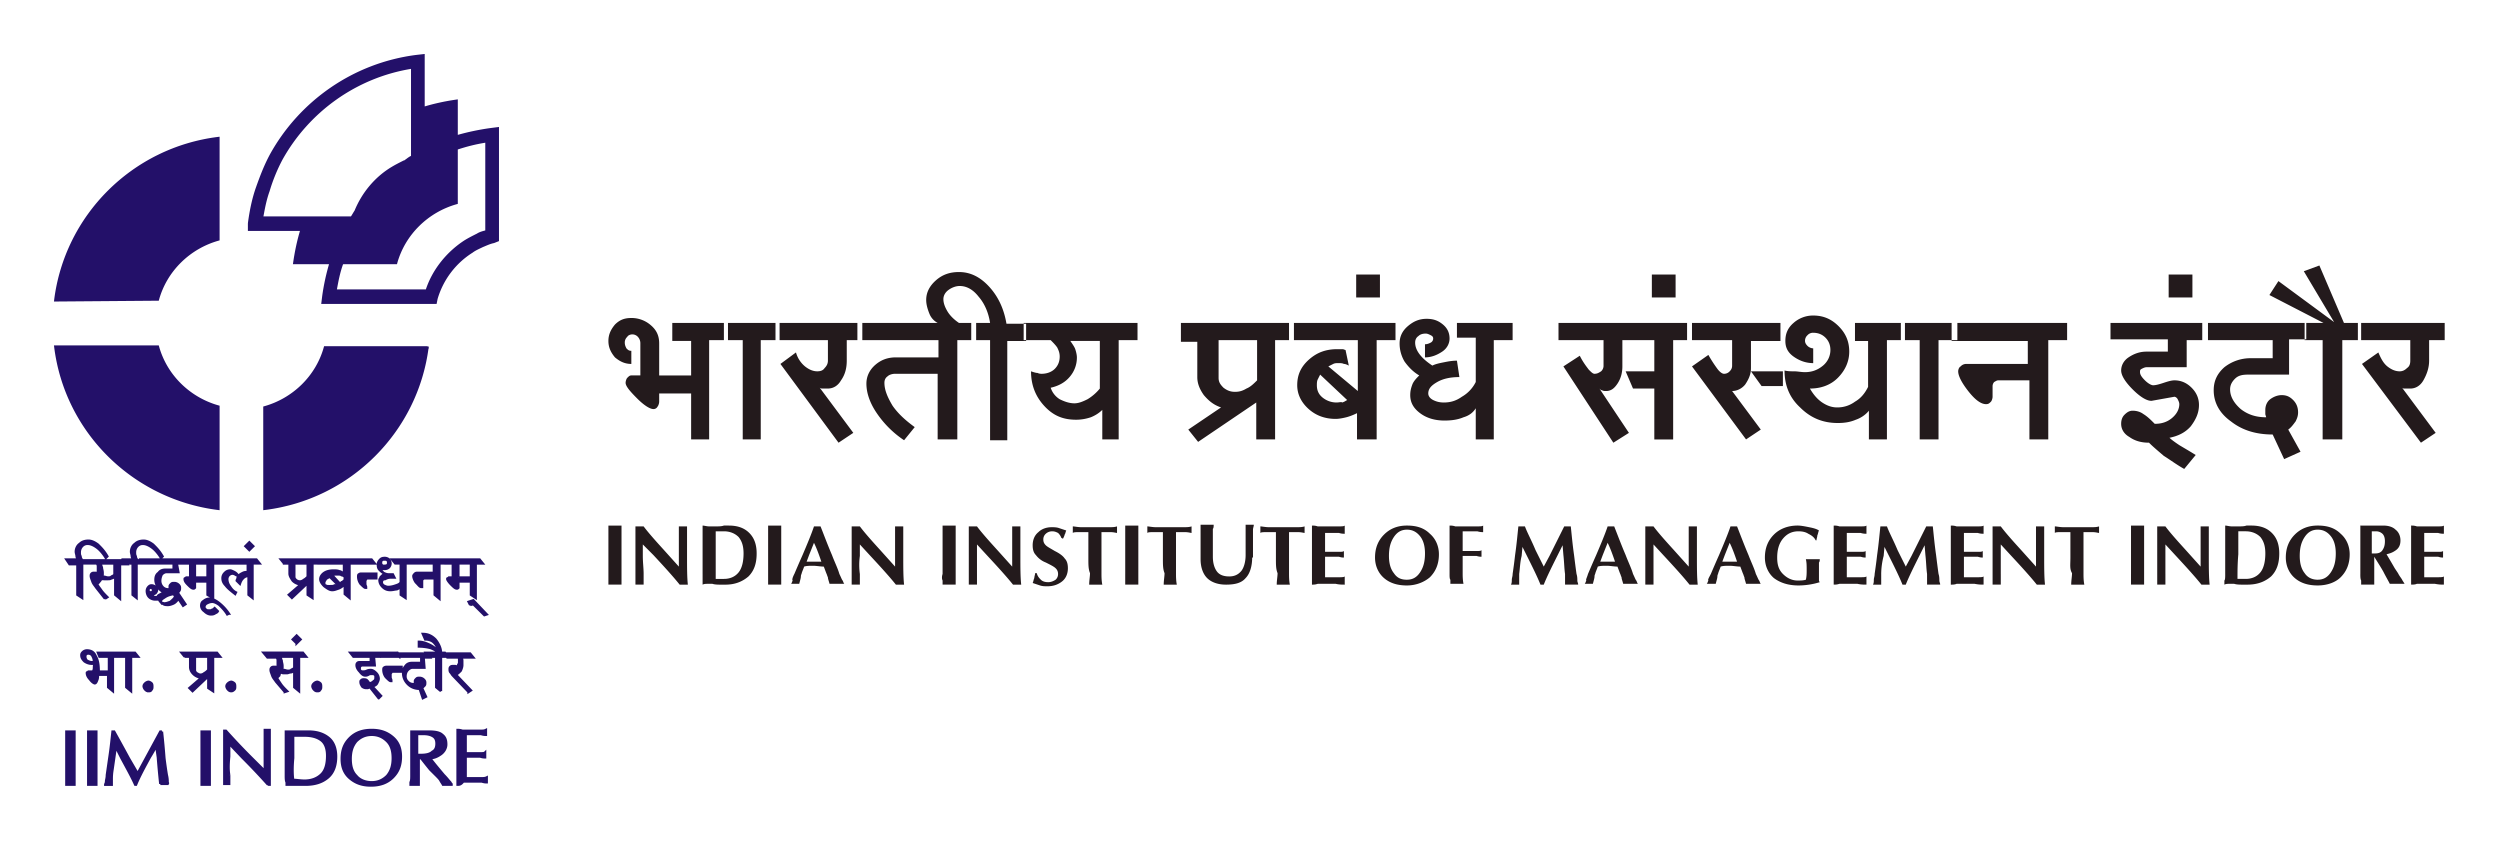
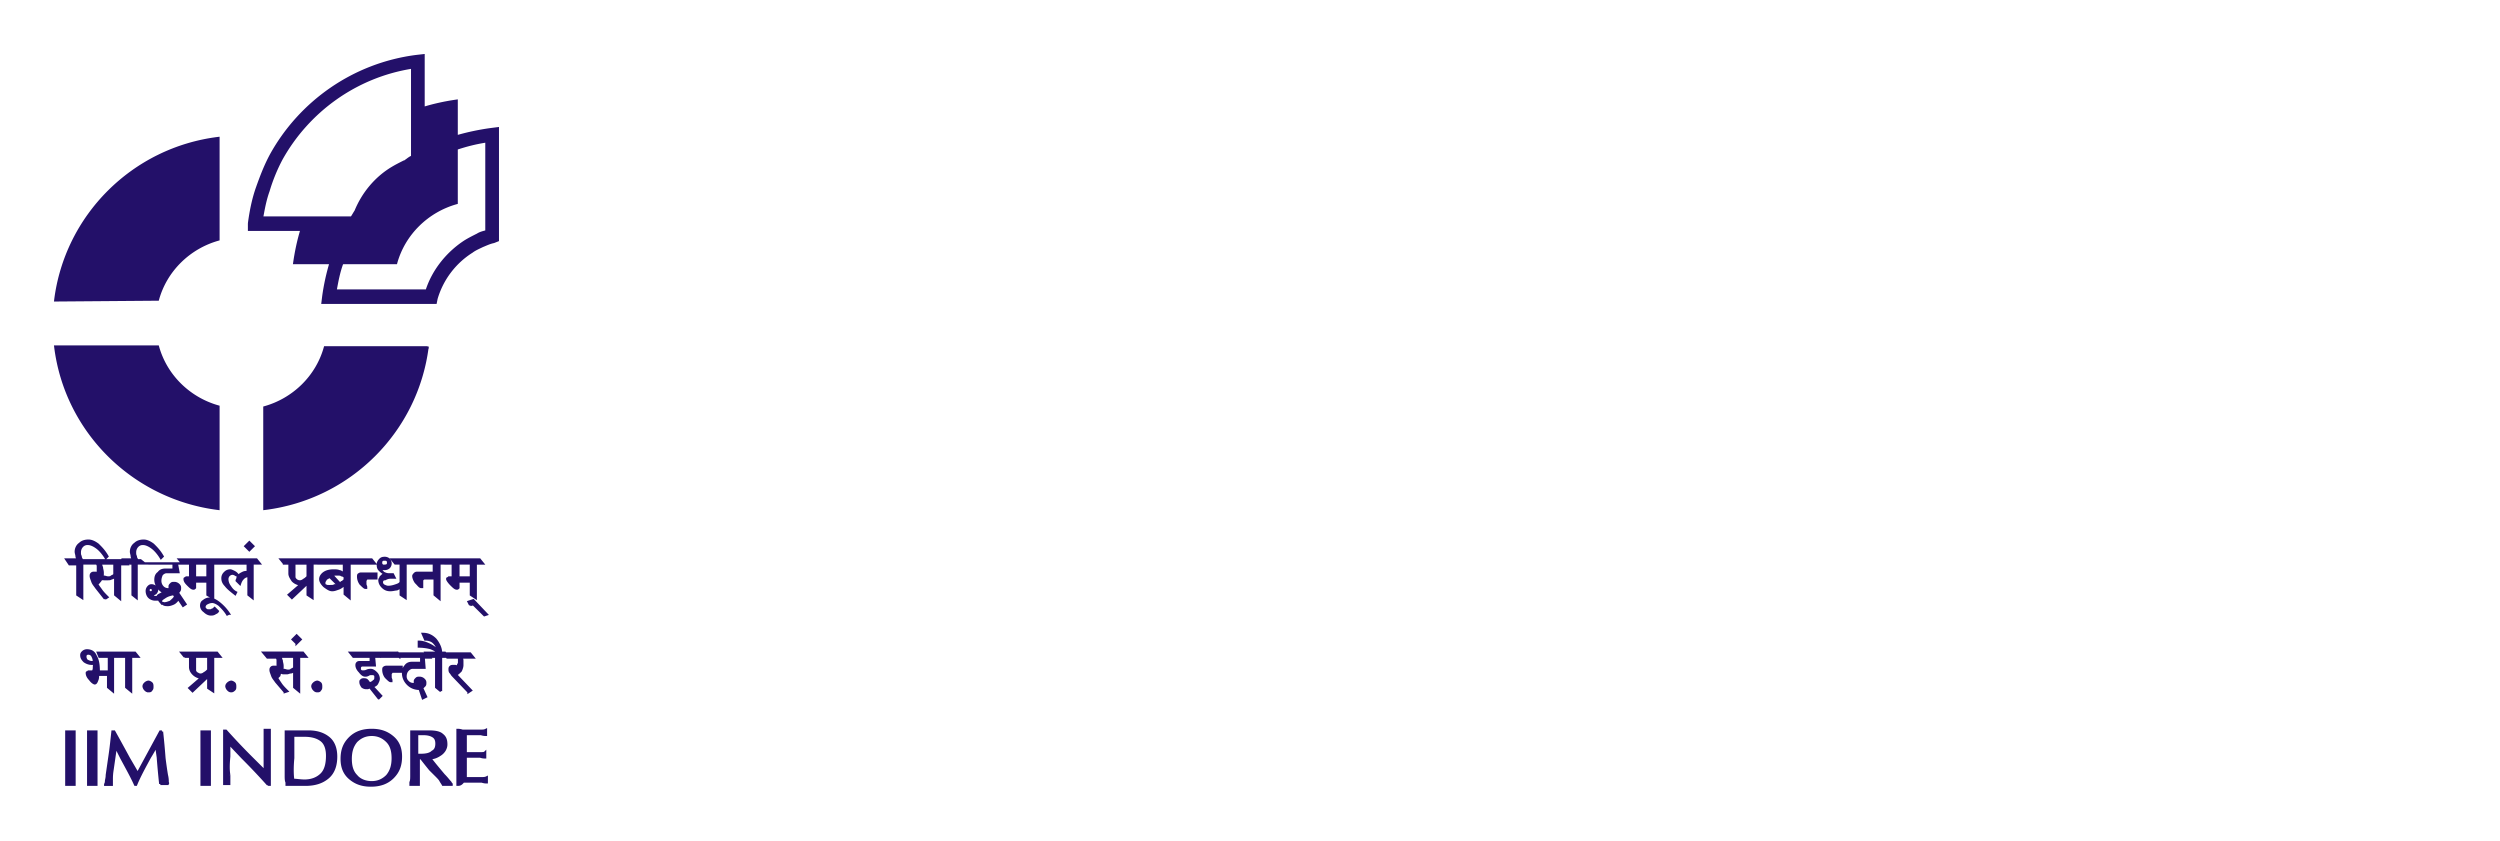
<svg xmlns="http://www.w3.org/2000/svg" width="226" height="76" fill="none">
-   <path fill-rule="evenodd" clip-rule="evenodd" d="M55 51.888v-4.376h1.185V52.85H55v-.963Zm3.184 0v.963h-.74V47.587h.74c.444.593 1.11 1.335 1.85 2.15l1.334 1.484v-3.634h.74v2.67c0 1.038 0 1.928.074 2.596h-.74c-.593-.742-1.407-1.632-2.37-2.67l-.962-.965v1.039c0 .593.074 1.112.074 1.632Zm5.33 0v-4.376c.149 0 .37.074.593.074h.592c.297 0 .519 0 .74-.075h.445c.814 0 1.407.223 1.851.668.444.445.666 1.038.666 1.854 0 .89-.222 1.558-.74 2.077-.518.445-1.185.742-2.073.742h-.444c-.223 0-.519 0-.74-.074h-.445c-.148 0-.296 0-.444.074v-.964Zm1.185.445h.74c.593 0 1.037-.223 1.334-.594.296-.37.444-.964.444-1.706 0-.667-.148-1.112-.445-1.483-.296-.297-.74-.52-1.332-.52h-.74v4.303Zm4.739-.445v-4.376h1.185V52.85h-1.185v-.963Zm2.37 0c.221-.52.444-1.039.74-1.706.444-1.039.814-1.929 1.036-2.596h.593c.296.741.592 1.557 1.036 2.596.222.593.519 1.186.667 1.706.148.296.222.519.296.593.074.148.074.222.148.297H74.99c-.074-.297-.148-.445-.148-.594-.074-.148-.074-.222-.148-.37l-.222-.594c-.296 0-.667-.074-.963-.074-.296 0-.592 0-.814.074-.074.223-.148.37-.222.593 0 .075-.074.149-.074.297s-.074.37-.148.668h-.74c.073-.075.073-.149.147-.297-.074-.074 0-.297.148-.593Zm1.776-2.819-.444 1.113-.222.593H74.25c-.223-.668-.445-1.26-.667-1.706Zm4.147 2.819v.963h-.74V47.587h.74c.444.593 1.11 1.335 1.85 2.15l1.333 1.484v-3.634h.74v2.67c0 1.038 0 1.928.075 2.596h-.74c-.593-.742-1.407-1.632-2.37-2.67l-.888-.965v1.039a6.017 6.017 0 0 0 0 1.632Zm7.478 0v-4.376h1.184V52.85H85.21v-.37c-.074-.148-.074-.371 0-.593Zm3.11 0v.963h-.74V47.587h.74c.444.593 1.11 1.335 1.85 2.15l1.333 1.484v-3.634h.74v2.67c0 1.038 0 1.928.075 2.596h-.74c-.593-.742-1.407-1.632-2.37-2.67l-.888-.965v2.671Zm7.626-3.264a1.14 1.14 0 0 0-.296-.445c-.149-.074-.297-.148-.519-.148a.84.84 0 0 0-.592.222.674.674 0 0 0-.222.52c0 .222.074.37.222.519.148.148.444.296.814.519.445.222.74.445.889.667.222.223.296.52.296.89 0 .445-.148.89-.518 1.187-.37.297-.815.445-1.333.445-.222 0-.444 0-.666-.074l-.667-.223c.074-.148.074-.296.148-.445 0-.148.074-.296.074-.445h.148c.075.297.223.445.37.594.149.148.37.222.667.222.222 0 .444-.074.666-.222a.674.674 0 0 0 .222-.52.674.674 0 0 0-.222-.519c-.148-.148-.444-.296-.888-.519a2.021 2.021 0 0 1-.889-.667c-.222-.223-.296-.52-.296-.89 0-.446.148-.89.519-1.187.296-.297.74-.445 1.184-.445.222 0 .444 0 .667.074l.666.222c-.074.149-.074.297-.148.371 0 .075-.074.223-.148.371l-.148-.074Zm2.443 1.854v-2.373h-.814c-.297 0-.519 0-.593.074v-.593c.148 0 .445.074.815.074H100.165c.37 0 .592 0 .814-.074v.593c-.074 0-.296-.074-.592-.074h-.814v3.708c0 .297 0 .668.074 1.039h-1.185c0-.371.074-.742.074-1.039-.148-.37-.148-.741-.148-1.335Zm3.332 1.41v-4.376h1.185V52.85h-1.185v-.963Zm3.406-1.41v-2.373h-.815c-.296 0-.518 0-.592.074v-.593c.148 0 .444.074.814.074H106.903c.37 0 .592 0 .814-.074v.593c-.074 0-.296-.074-.592-.074h-.815v3.708c0 .297 0 .668.074 1.039H105.2c0-.371.074-.742.074-1.039-.148-.37-.148-.741-.148-1.335Zm8.07-.074c0 .816-.222 1.483-.592 1.854-.37.445-.963.594-1.777.594-.74 0-1.333-.223-1.703-.594-.37-.37-.592-.964-.592-1.706V47.437h1.184c0 .149 0 .297-.074.371V50.33c0 .593.148 1.038.37 1.335.223.297.593.445 1.111.445.444 0 .815-.148 1.111-.52.222-.296.37-.815.37-1.408v-2.744h.74c0 .148-.074.296-.074.444V50.404h-.074Zm2.147.074v-2.373h-.814c-.296 0-.518 0-.592.074v-.593c.148 0 .444.074.814.074H117.12c.371 0 .593 0 .815-.074v.593c-.074 0-.296-.074-.592-.074h-.815v3.708c0 .297 0 .668.074 1.039h-1.185c0-.371.075-.742.075-1.039-.149-.37-.149-.741-.149-1.335Zm3.258 2.374v-5.34c.148 0 .296 0 .519.074h1.851c.296 0 .518 0 .592-.075v.742c-.074 0-.296 0-.518-.074h-1.259v1.706h1.259c.222 0 .37 0 .444-.074v.593c-.074 0-.222 0-.444-.074h-1.259v1.854h1.185c.296 0 .518 0 .592-.074v.742c-.222 0-.518 0-.815-.074H119.12c-.223.074-.371.074-.519.074Zm8.589.074c-.888 0-1.555-.223-2.073-.668-.518-.445-.815-1.112-.815-1.854 0-.89.297-1.558.815-2.077.518-.519 1.185-.816 2.073-.816.888 0 1.555.223 2.073.742.518.445.815 1.113.815 1.854 0 .89-.297 1.558-.815 2.077-.518.445-1.259.742-2.073.742Zm0-.52c.518 0 .888-.222 1.185-.667.296-.445.444-.964.444-1.706 0-.667-.148-1.187-.444-1.557-.297-.371-.667-.594-1.185-.594s-.888.223-1.185.668c-.296.445-.444.964-.444 1.706 0 .667.148 1.187.444 1.557.297.445.667.594 1.185.594Zm3.85-.518v-4.376c.148 0 .296 0 .518.074h1.925c.297 0 .519 0 .593-.075v.594c-.074 0-.296 0-.518-.074h-1.333v1.78h1.258c.223 0 .371 0 .445-.074v.593c-.074 0-.222 0-.445-.074h-1.258v1.557c0 .223 0 .594.074.965h-1.185v-.371c-.074-.074-.074-.297-.074-.52Zm6.294 0v.964h-.741c.074-.149.074-.297.074-.445 0-.149.074-.297.074-.52.074-.519.148-1.038.222-1.705.149-1.039.223-1.929.297-2.596h.592c.222.593.592 1.26.962 2.15l.741 1.484.518-.964 1.333-2.67h.592c.074.667.148 1.557.296 2.596.074.593.148 1.186.223 1.706.074.222.074.445.074.593 0 .148.074.222.074.37h-1.185V51.889c-.074-.52-.074-1.039-.148-1.706l-.074-.89-.444.89c-.519 1.038-.963 1.928-1.259 2.67h-.296c-.296-.742-.741-1.632-1.259-2.67l-.37-.742-.074.816c-.148.593-.148 1.112-.222 1.632Zm6.219 0c.222-.52.444-1.039.74-1.706.445-1.039.815-1.929 1.037-2.596h.592c.297.741.593 1.557 1.037 2.596.222.593.518 1.186.666 1.706.148.296.222.519.296.593.075.148.075.222.149.297H146.737c-.074-.297-.148-.445-.148-.594-.074-.148-.074-.222-.148-.37l-.222-.594c-.297 0-.667-.074-.963-.074-.296 0-.592 0-.814.074-.074.223-.149.37-.223.593 0 .075-.074.149-.074.297s-.074.37-.148.668h-.74c.074-.075.074-.149.148-.297-.074-.074.074-.297.148-.593Zm1.777-2.819-.444 1.113-.222.593h1.332c-.222-.668-.444-1.26-.666-1.706Zm4.146 2.819v.963h-.74V47.587h.74c.445.593 1.111 1.335 1.851 2.15l1.333 1.484v-3.634h.741v2.67c0 1.038 0 1.928.074 2.596h-.741c-.592-.742-1.407-1.632-2.369-2.67l-.889-.965v2.671Zm5.183 0c.222-.52.444-1.039.741-1.706.444-1.039.814-1.929 1.036-2.596h.593c.296.741.592 1.557 1.036 2.596.222.593.518 1.186.666 1.706.149.296.223.519.297.593.074.148.074.222.148.297H157.843c-.074-.297-.148-.445-.148-.594-.074-.148-.074-.222-.148-.37l-.222-.594c-.296 0-.667-.074-.963-.074-.296 0-.592 0-.814.074-.074.223-.148.37-.222.593 0 .075-.074.149-.074.297s-.074.37-.149.668H154.289c.074-.075.074-.149.148-.297-.074-.074.074-.297.222-.593Zm1.703-2.819-.444 1.113-.222.593H157.029c-.223-.668-.445-1.26-.667-1.706Zm6.22 3.857c-.889 0-1.629-.223-2.222-.668-.518-.445-.814-1.112-.814-1.854 0-.89.296-1.558.814-2.077.519-.519 1.259-.816 2.148-.816.296 0 .666.075 1.036.149s.667.148.889.297c-.074.148-.074.296-.148.444 0 .149-.074.297-.074.445h-.075c-.148-.296-.37-.444-.666-.593-.222-.148-.518-.222-.888-.222-.593 0-1.037.222-1.407.667-.37.445-.518 1.039-.518 1.706 0 .668.148 1.113.518 1.483.37.371.814.594 1.333.594.222 0 .518 0 .74-.074.074-.297.074-.594.074-.89 0-.371 0-.668-.074-.965h1.259c0 .075 0 .223-.074.297v1.484c0 .148 0 .222.074.296a6.57 6.57 0 0 1-1.925.297Zm3.183-.074v-5.34c.148 0 .297 0 .519.074h1.851c.296 0 .518 0 .592-.075v.742c-.074 0-.296 0-.518-.074h-1.259v1.706h1.259c.222 0 .37 0 .444-.074v.593c-.074 0-.222 0-.444-.074h-1.259v1.854h1.185c.296 0 .518 0 .592-.074v.742c-.222 0-.518 0-.814-.074h-1.629c-.222.074-.371.074-.519.074Zm4.295-.964v.964h-.741c.074-.149.074-.297.074-.445 0-.149.074-.297.074-.52.074-.519.149-1.038.223-1.705.148-1.039.222-1.929.296-2.596h.592c.222.593.592 1.26.963 2.15l.74 1.484.518-.964 1.333-2.67h.592c.074.667.148 1.557.297 2.596.074.593.148 1.186.222 1.706.074.222.074.445.074.593 0 .148.074.222.074.37h-1.185V51.889c-.074-.52-.074-1.039-.148-1.706l-.074-.89-.444.89c-.519 1.038-.963 1.928-1.259 2.67h-.296c-.296-.742-.741-1.632-1.259-2.67l-.37-.742-.074.816a6.628 6.628 0 0 0-.222 1.632Zm6.293.964v-5.34c.148 0 .296 0 .519.074h1.851c.296 0 .518 0 .592-.075v.742c-.074 0-.296 0-.518-.074h-1.259v1.706h1.259c.222 0 .37 0 .444-.074v.593c-.074 0-.222 0-.444-.074h-1.259v1.854h1.185c.296 0 .518 0 .592-.074v.742c-.222 0-.444 0-.815-.074H176.872c-.149.074-.371.074-.519.074Zm4.517-.964v.963h-.741V47.587h.741c.444.593 1.11 1.335 1.851 2.15l1.333 1.484v-3.634h.74v2.67c0 1.038 0 1.928.074 2.596h-.74c-.593-.742-1.407-1.632-2.37-2.67l-.888-.965v2.671Zm6.293-1.41v-2.373h-.814c-.296 0-.518 0-.593.074v-.593c.149 0 .445.074.815.074H188.94c.37 0 .593 0 .815-.074v.593c-.074 0-.296-.074-.593-.074h-.814v3.708c0 .297 0 .668.074 1.039h-1.185c0-.371.074-.742.074-1.039-.222-.37-.148-.741-.148-1.335Zm5.479 1.41v-4.376h1.185V52.85h-1.185v-.963Zm3.11 0v.963h-.74V47.587h.74c.444.593 1.111 1.335 1.851 2.15l1.333 1.484v-3.634h.74v2.67c0 1.038 0 1.928.074 2.596h-.74c-.593-.742-1.407-1.632-2.369-2.67l-.889-.965v2.671Zm5.405 0v-4.376c.148 0 .37.074.592.074h.593c.296 0 .518 0 .74-.075h.444c.815 0 1.407.223 1.851.668.445.445.667 1.038.667 1.854 0 .89-.222 1.558-.741 2.077-.518.445-1.184.742-2.147.742h-.444c-.222 0-.518 0-.741-.074h-.444c-.148 0-.296 0-.444.074v-.371c.074-.074.074-.297.074-.593Zm1.111.445h.74c.592 0 1.037-.223 1.333-.594.296-.37.444-.964.444-1.706 0-.667-.148-1.112-.444-1.483-.296-.297-.741-.52-1.333-.52h-.666v2.077c-.074.89-.074 1.558-.074 2.226Zm7.256.593c-.889 0-1.555-.223-2.074-.668-.518-.445-.814-1.112-.814-1.854 0-.89.296-1.558.814-2.077.519-.519 1.185-.816 2.074-.816.888 0 1.554.223 2.073.742.518.445.814 1.113.814 1.854 0 .89-.296 1.558-.814 2.077-.444.445-1.185.742-2.073.742Zm0-.52c.518 0 .888-.222 1.184-.667.296-.445.445-.964.445-1.706 0-.667-.149-1.187-.445-1.557-.296-.371-.666-.594-1.184-.594-.519 0-.889.223-1.185.668-.296.445-.444.964-.444 1.706 0 .667.148 1.187.444 1.557.296.445.74.594 1.185.594Zm3.85-.518v-4.376H215.447c.518 0 .888.148 1.111.37.296.223.444.594.444.965 0 .445-.148.741-.519.964-.222.148-.444.222-.74.296.222.371.444.742.74 1.261l.297.445c.148.297.296.445.37.594.074.148.148.222.222.37H216.039c-.148-.296-.37-.667-.592-1.112-.296-.52-.592-.964-.815-1.335v2.521h-1.184v-.37c-.074-.148-.074-.371-.074-.593Zm1.11-1.855h.223c.296 0 .518-.074.666-.296.148-.223.222-.445.222-.816 0-.297-.074-.52-.222-.668a.84.84 0 0 0-.592-.222h-.371v2.002h.074Zm3.48 2.819v-5.34c.148 0 .296 0 .519.074h1.851c.296 0 .518 0 .592-.075v.742c-.074 0-.296 0-.518-.074h-1.259v1.706h1.259c.222 0 .37 0 .444-.074v.593c-.074 0-.222 0-.444-.074h-1.259v1.854h1.185c.296 0 .518 0 .592-.074v.742c-.222 0-.444 0-.814-.074h-1.629c-.148.074-.371.074-.519.074ZM62.478 39.724V35.57H59.59v.742c0 .148-.074.37-.148.445a.407.407 0 0 1-.37.223c-.296 0-.814-.297-1.48-.965-.667-.667-1.037-1.112-1.037-1.409 0-.148.074-.37.148-.445.148-.148.222-.222.37-.222h.815v-2.893a.843.843 0 0 0-.222-.593.671.671 0 0 0-.519-.223c-.148 0-.37.074-.444.223a.674.674 0 0 0-.222.519c0 .222.074.37.148.519.148.148.222.223.444.223V32.9c-.592 0-1.036-.222-1.48-.593-.37-.445-.593-.89-.593-1.484 0-.593.222-1.038.592-1.483.445-.445.889-.593 1.481-.593a2.65 2.65 0 0 1 1.777.667c.518.445.74.964.74 1.632v2.893h2.888v-3.116h-1.703v-1.631h5.035v1.557h-1.703v8.975h-1.629Zm4.59 0h1.704v-8.975h1.703v-1.557H65.44v1.557h1.703v8.975h-.074Zm8.737.297L70.55 32.9l1.406-1.04a2.5 2.5 0 0 0 .815 1.262c.37.296.74.445 1.11.445.297 0 .519-.074.667-.297.222-.222.296-.445.296-.667v-1.855h-4.739v-1.557h7.849v1.557h-1.407v1.855c0 .667-.148 1.26-.518 1.78-.297.519-.74.741-1.185.741h-.518c-.148 0-.222-.074-.222-.074l3.035 4.08-1.333.89Zm9.033-.297h1.704v-8.975h1.702v-1.557H77.508v1.557h7.33v1.558h-3.85c-.74 0-1.332.222-1.85.667-.519.445-.815 1.039-.815 1.706 0 .816.296 1.706.888 2.596a9.036 9.036 0 0 0 2.518 2.522l.962-1.187c-.814-.593-1.48-1.186-1.999-1.928-.444-.742-.74-1.41-.74-2.077 0-.222.074-.445.296-.593.148-.148.444-.223.666-.223h3.85v5.934h.075Zm4.665 0v-8.975H87.8v-1.557h1.703c-.148-.964-.518-1.78-1.037-2.374-.518-.667-1.11-.964-1.702-.964-.37 0-.74.149-1.037.371-.296.223-.444.52-.444.816 0 .37.148.742.37 1.113.222.37.592.741 1.037 1.038h-1.925a1.607 1.607 0 0 1-.74-.816c-.149-.37-.297-.816-.297-1.26 0-.668.296-1.262.888-1.781.593-.52 1.26-.742 2.074-.742 1.036 0 1.925.445 2.74 1.335.813.89 1.332 2.003 1.554 3.338h1.777v1.558h-1.703v8.974h-1.555v-.074Zm9.922 0h1.703v-8.975h1.703v-1.557H92.539v1.557h2.443c.222.223.444.445.593.668.148.297.222.52.222.816 0 .445-.148.816-.445 1.112-.296.297-.74.445-1.184.445-.074 0-.222 0-.37-.074-.149 0-.37-.074-.593-.148 0 1.187.37 2.225 1.185 3.115.814.89 1.703 1.26 2.887 1.26.445 0 .889-.073 1.333-.222.37-.148.74-.37 1.037-.667v2.67h-.222Zm-2.296-3.264c-.444 0-.888-.148-1.332-.37a1.917 1.917 0 0 1-.815-1.039c.666-.148 1.259-.445 1.703-.964a2.66 2.66 0 0 0 .666-1.78c0-.223-.074-.52-.148-.742-.074-.222-.296-.519-.444-.742h2.666v4.302a4.3 4.3 0 0 1-1.111.965c-.444.222-.814.37-1.185.37Zm9.626-5.71v-1.558h10.217v1.557h-1.703v8.975h-1.703v-3.338l-5.256 3.56-.889-1.112 2.962-2.003c-.667-.222-1.111-.593-1.555-1.112-.37-.52-.592-1.039-.592-1.632v-3.19h-1.481v-.148Zm4.886 4.672c.371 0 .667-.074 1.037-.297.37-.148.666-.445.963-.741v-3.635h-3.48v3.412c0 .371.148.593.444.89.296.223.592.371 1.036.371Zm11.107 4.302h1.702v-8.975h1.703v-1.557h-9.625v1.557h6.22v4.599l-2.666-2.225.444-.223c.148-.074.296-.074.445-.074.222 0 .37 0 .518.074.148 0 .296.074.444.149l-.296-1.41c-.074 0-.148-.074-.296-.074h-.444c-1.037 0-1.852.297-2.592.964-.74.668-1.036 1.41-1.036 2.3 0 .816.37 1.557 1.036 2.15.666.594 1.481.89 2.443.89.297 0 .667-.074.963-.148.296-.074.666-.222.963-.37v2.373h.074Zm-1.926-3.338c-.444 0-.888-.148-1.258-.445-.37-.297-.519-.667-.519-1.112 0-.149 0-.371.075-.52l.222-.444 2.443 2.299c-.148.074-.222.148-.444.222-.074-.074-.296 0-.519 0Zm1.777-9.493v-2.077h2.148v2.077h-2.148Zm10.81 12.83v-2.818c-.222.371-.592.668-1.11.816-.518.223-1.111.297-1.703.297-.889 0-1.629-.223-2.221-.668-.593-.445-.889-.964-.889-1.631 0-.371.074-.668.222-1.039.148-.296.37-.519.593-.741-.519-.297-.963-.742-1.333-1.261a3.182 3.182 0 0 1-.444-1.632c0-.593.222-1.113.74-1.558.518-.444 1.037-.667 1.703-.667.592 0 1.037.148 1.481.52.444.37.592.815.592 1.26 0 .445-.222.89-.666 1.187-.444.296-.963.519-1.555.519V31.12c.222 0 .37-.074.518-.148a.408.408 0 0 0 .222-.371c0-.148-.074-.223-.222-.297-.148-.074-.296-.148-.444-.148-.296 0-.518.074-.666.223-.223.148-.297.37-.297.593 0 .37.148.742.445 1.112.296.371.666.668 1.11.965.296-.149.667-.223 1.037-.297.37-.074.74-.148 1.185-.148l.222 1.483c-.815 0-1.481.148-1.999.445-.519.297-.815.593-.815 1.038 0 .223.148.445.444.594.296.148.593.222.963.222.592 0 1.11-.148 1.629-.519a3.14 3.14 0 0 0 1.258-1.335v-4.005h-1.702v-1.335h5.034v1.557h-1.703v8.975h-1.629Zm12.439.297-4.516-6.897 1.481-.964c.296.593.592.964.814 1.26.222.223.37.371.518.371.223 0 .371-.074.593-.222a.674.674 0 0 0 .222-.52V30.75h-4.072v-1.557h12.068v1.557h-1.703v8.975h-1.703v-4.599h-1.925l-.666-1.557h2.591v-2.819h-2.887v2.374c0 .593-.148 1.112-.444 1.557-.297.445-.593.668-1.037.668-.148 0-.222 0-.37-.074-.074 0-.148-.075-.222-.149l2.665 4.005-1.407.89Zm3.48-13.127v-2.077h2.147v2.077h-2.147Zm8.515 12.83 1.333-.89-2.592-3.485c.445 0 .889-.223 1.185-.593.296-.446.518-.89.518-1.484v-2.448h2.666v-1.631h-8.441v1.557h4.072v2.3c0 .222-.074.37-.222.519a.671.671 0 0 1-.518.222c-.148 0-.37-.148-.592-.445a12.483 12.483 0 0 1-.815-1.26l-1.481 1.038 4.887 6.6Zm1.407-4.82-.963-1.335h2.888v1.335h-1.925Zm9.699 4.82v-2.595c-.296.37-.74.667-1.185.816-.518.222-1.036.296-1.628.296-1.333 0-2.444-.445-3.406-1.409-.963-.89-1.407-2.002-1.407-3.337.296.074.592.074.888.074.297 0 .593.074.963.074.666 0 1.185-.223 1.629-.593.444-.371.666-.89.666-1.41 0-.445-.148-.816-.444-1.112-.296-.297-.666-.445-1.111-.445a.671.671 0 0 0-.518.222.674.674 0 0 0-.222.52c0 .148.074.296.222.444.148.149.37.223.518.223v1.335c-.666 0-1.258-.222-1.777-.593-.518-.371-.74-.816-.74-1.41 0-.667.222-1.186.74-1.631a2.653 2.653 0 0 1 1.777-.668c.889 0 1.629.297 2.296.964.666.668.962 1.41.962 2.3 0 .89-.37 1.706-1.036 2.373-.667.668-1.555.964-2.518.964.296.52.667.965 1.111 1.261.444.297.888.445 1.333.445a2.66 2.66 0 0 0 1.628-.519c.519-.297.889-.742 1.185-1.335v-4.153h-1.185v-1.632h4.517v1.557h-1.629v8.975h-1.629Zm4.591 0h1.703V30.75h1.703v-1.557h-5.109v1.557h1.703v8.975Zm9.921 0v-5.34h-2.813c-.148 0-.222.075-.371.149a.567.567 0 0 0-.148.37v.965c0 .148-.074.37-.148.445-.148.148-.222.223-.444.223-.444 0-.963-.371-1.555-1.113s-.962-1.41-.962-1.854c0-.149.074-.371.222-.445a.67.67 0 0 1 .518-.223h5.553v-2.076h-6.886v-1.632h10.44v1.557h-1.703v8.975h-1.703Zm13.994 2.67c-.666-.37-1.259-.815-1.851-1.186-.518-.445-.963-.816-1.333-1.187-.666 0-1.259-.148-1.777-.519-.518-.296-.74-.741-.74-1.186 0-.297.074-.594.296-.816.222-.223.444-.371.74-.371.297 0 .667.074.963.297.37.222.666.519 1.036.89.593 0 1.111-.149 1.555-.52.445-.37.667-.816.667-1.26 0-.149-.074-.297-.148-.445-.074-.149-.222-.223-.297-.223l-2.073.37c-.444 0-1.036-.37-1.703-1.038-.666-.667-1.036-1.26-1.036-1.705 0-.445.222-.89.666-1.187.444-.297.963-.52 1.629-.52h1.925v-1.112h-5.183v-1.483h8.811v1.557h-1.925v2.448h-3.628c-.148 0-.296.074-.444.148-.148.074-.148.149-.148.297 0 .222.148.445.444.742.296.296.592.445.74.445.223 0 .519-.075.963-.223.444-.148.74-.222.962-.222.593 0 1.111.222 1.555.667.445.445.667.964.667 1.558 0 .741-.296 1.335-.741 1.928-.518.593-1.184.89-1.925 1.038.148.149.444.371.889.668.37.222.888.52 1.481.89l-1.037 1.26Zm-1.407-15.5v-2.077h2.147v2.077h-2.147Zm3.258 3.856h6.145v1.632h-1.999c-.888 0-1.703.297-2.369.816-.666.593-.963 1.26-.963 2.077 0 1.112.519 2.076 1.555 2.818 1.037.816 2.296 1.187 3.776 1.187l1.037 2.225 1.481-.668-1.111-2.002c.296-.223.444-.445.667-.742.148-.297.222-.52.222-.816 0-.445-.148-.816-.445-1.112-.296-.297-.592-.445-1.036-.445-.37 0-.741.148-1.037.37-.296.223-.444.594-.444.965v.37c0 .075.074.223.074.297-.888 0-1.629-.222-2.295-.741-.593-.52-.963-1.113-.963-1.78 0-.371.148-.668.444-.965.297-.296.667-.37 1.185-.37h3.702v-3.19h1.555v-1.483h-9.403v1.557h.222Zm10.662 8.975v-8.975h-1.629v-1.557h5.109v1.557h-1.703v8.975h-1.777Zm.074-10.532-4.887-2.522.815-1.26 5.034 3.708-2.739-4.599 1.407-.519 2.221 5.192h-1.851Zm8.811 10.828 1.333-.89-3.036-4.079c.074.074.148.074.222.074h.518c.445 0 .889-.222 1.185-.741.296-.52.518-1.113.518-1.78v-1.855H221v-1.557h-7.848v1.557h4.738v1.855c0 .296-.074.519-.296.667-.222.223-.444.297-.666.297-.37 0-.741-.149-1.111-.445-.37-.297-.592-.742-.814-1.261l-1.481 1.038 5.331 7.12Z" fill="#231A1C" />
-   <path fill-rule="evenodd" clip-rule="evenodd" d="M38.65 31.33C37.7 38.96 31.642 45.048 23.905 46v-9.168c2.628-.734 4.745-2.787 5.475-5.428h9.27v-.073ZM22.518 20.184c.146-1.1.365-2.2.73-3.228.365-1.027.73-1.98 1.241-2.933 2.628-4.768 7.445-8.215 13.139-8.949L38.285 5V9.767c.949-.293 1.97-.513 2.992-.66v3.228a21.65 21.65 0 0 1 3.14-.66L45 11.6v10.122l-.365.146c-.365.074-.657.22-1.022.367-.292.147-.657.293-.949.514a7.519 7.519 0 0 0-3.211 4.254l-.073.366H29.16l.073-.587a19.98 19.98 0 0 1 .656-3.007h-3.284c.146-1.026.365-2.053.657-3.007h-4.745v-.586Zm1.752-2.934c-.292.806-.438 1.613-.584 2.42h8.102c.146-.22.22-.367.365-.587.657-1.613 1.825-3.007 3.285-3.887.365-.22.657-.367 1.095-.587.073 0 .146-.073.146-.073.219-.147.365-.293.584-.367V6.1c-5.11.807-9.416 3.96-11.825 8.288a15.72 15.72 0 0 0-1.168 2.86Zm17.007-3.814v4.914c-2.627.733-4.744 2.787-5.474 5.427h-4.818l-.073.074c-.292.806-.438 1.613-.584 2.42h8.249c.584-1.834 1.898-3.447 3.503-4.474.365-.22.657-.367 1.095-.587.22-.146.511-.22.803-.293v-8.141c-.949.146-1.825.366-2.7.66ZM19.744 46C12.08 45.047 5.95 39.032 5 31.33h9.27c.73 2.641 2.847 4.695 5.474 5.428V46ZM5 27.15c.949-7.628 7.007-13.715 14.744-14.669v9.168c-2.627.734-4.744 2.787-5.474 5.428L5 27.15ZM7.426 54.052l-.428-.283v-2.763h-.713L6 50.58h1.07a.536.536 0 0 1-.143-.284c0-.141-.071-.283-.071-.425 0-.283.142-.566.356-.708.214-.212.5-.283.784-.283.285 0 .57.141.856.354.285.283.57.566.855 1.062l-.142.142c-.214-.354-.5-.708-.785-.92-.285-.213-.57-.355-.855-.355a.65.65 0 0 0-.5.212.801.801 0 0 0-.213.567c0 .142 0 .213.071.354 0 .142.072.213.143.355h.285l.357.283h-.642v3.117Zm2.067.07.214-.14c-.214-.213-.427-.426-.57-.639-.143-.212-.285-.354-.357-.566.072-.071.143-.071.214-.213.072-.07.143-.141.143-.283.071.07.143.07.285.07h.357c.07 0 .213 0 .285-.07.071 0 .214-.07.356-.142v1.63l.428.354v-3.117h.642l-.286-.354H7.568l.357.283h.855c0 .07.072.142.072.212v.496c0 .071-.072.142-.072.213-.07 0-.07-.07-.142-.07h-.143c-.071 0-.142 0-.214.07-.07.07-.07.142-.07.212 0 .142.07.284.142.496.071.213.214.355.356.567l.784.992Zm.286-1.912c.07 0 .213 0 .285-.07.071-.072.214-.072.285-.213v-.992H9.066c.071.07.071.212.142.354 0 .142.072.283.072.496v.142c0 .07 0 .07-.072.141.072.071.143.071.214.071.071 0 .214.071.357.071Zm2.566 1.842-.356-.283v-2.834h-.642l-.356-.354h1.069a.536.536 0 0 1-.143-.284c0-.141-.07-.283-.07-.425 0-.283.142-.566.356-.708.213-.212.499-.283.784-.283.285 0 .57.141.855.354.286.283.57.566.856 1.062l-.143.142c-.213-.354-.499-.708-.784-.92-.285-.213-.57-.355-.855-.355a.65.65 0 0 0-.5.212.801.801 0 0 0-.213.567c0 .142 0 .213.07.354 0 .142.072.213.143.355h.286l.356.283h-.713v3.117Zm.57-3.117h2.781v.567h-.713c-.285 0-.499.07-.642.283-.213.142-.285.354-.285.638 0 .212.072.425.214.637.143.213.285.354.57.496l-.285.142c-.142.07-.285.141-.285.212l-.071.071h-.071c-.143 0-.214 0-.286-.07-.07-.072-.142-.072-.142-.142.142 0 .214-.071.356-.142a.535.535 0 0 0 .143-.284c0-.141-.071-.212-.143-.283a.546.546 0 0 0-.356-.142c-.143 0-.214.071-.285.142a.54.54 0 0 0-.143.354c0 .213.071.425.214.567a.813.813 0 0 0 .57.213h.143c.071 0 .071 0 .143-.071a.727.727 0 0 0 .356.425c.143.142.285.142.499.142.143 0 .357-.071.5-.142.142-.071.284-.213.427-.425l.428.637.213-.141-.713-1.063c.072-.07.143-.07.143-.142.071-.07.071-.141.071-.283s-.07-.212-.142-.283a.546.546 0 0 0-.357-.142c-.142 0-.213 0-.285.07-.071.072-.142.142-.142.213v.142c0 .07.07.07.07.142h-.213a.65.65 0 0 1-.5-.213.801.801 0 0 1-.213-.567c0-.212.071-.425.143-.566.142-.142.285-.213.427-.213h1.07l-.143-.779h.57l-.285-.354H12.56l.357.354Zm1.926 3.613c.213 0 .356-.071.57-.142.143-.142.356-.283.428-.496l-.143-.212c-.356.07-.57.141-.784.283-.214.142-.357.213-.357.354 0 .071 0 .142.072.213.07-.071.142 0 .213 0Zm-1.212-.992c.07 0 .142 0 .142-.07.071-.072.071-.072.071-.142 0-.071 0-.142-.07-.142-.072-.071-.143-.071-.143-.071-.072 0-.072 0-.143.07-.071.072-.071.072-.071.142 0 .071 0 .071.07.142.072.071.144.071.144.071Zm3.85-.354c-.143 0-.286-.142-.5-.354-.213-.213-.285-.355-.285-.496 0-.071 0-.071.072-.071l.07-.07h.357v-1.276h-.713l-.285-.354h3.422l.285.354h-.641v3.117l-.5-.283v-1.205h-1.14v.567c-.071.07-.071.07-.143.07Zm.142-.992h1.14v-1.275h-1.14v1.275Zm.57 2.55c0 .142.072.355.286.496.213.213.427.284.57.284.142 0 .214 0 .356-.071.072-.071.214-.071.286-.213l-.286-.283c-.07.07-.142.142-.213.142-.072.07-.143.07-.286.07-.142 0-.214 0-.285-.07-.071-.071-.142-.142-.142-.213a.39.39 0 0 1 .213-.354c.143-.071.286-.142.5-.142.142 0 .356.071.641.284.214.212.5.495.713.85l.143-.071a4.23 4.23 0 0 0-.927-.992c-.285-.212-.57-.354-.784-.354a.812.812 0 0 0-.57.212c-.143.071-.215.213-.215.425Zm1.569-3.825h2.638v.78c-.143 0-.285 0-.428.07-.143.07-.285.142-.428.283a.857.857 0 0 0-.356-.354c-.143-.07-.285-.142-.357-.142a.65.65 0 0 0-.499.213.64.64 0 0 0-.214.496c0 .212.072.425.285.638.214.283.5.495.856.779l.071-.142c-.285-.142-.427-.354-.57-.567a1.137 1.137 0 0 1-.214-.637.54.54 0 0 1 .143-.354.542.542 0 0 1 .285-.142c.071 0 .142 0 .285.07.071.072.214.072.285.213 0 0-.071.071-.071.142 0 .07-.071.142-.071.212l.285.284c.071-.213.142-.354.285-.496a.65.65 0 0 1 .499-.213v1.7l.357.284v-3.117h.641l-.285-.354h-3.636l.214.354Zm2.78-1.204-.356-.355.356-.354.357.355-.357.354Zm3.137 1.204-.285-.354H28.6l.286.354h-.642v3.117l-.428-.283v-1.063l-1.426 1.346-.285-.283 1.07-.921c-.286-.071-.5-.142-.713-.355-.143-.212-.286-.425-.286-.637v-.921h-.499Zm1.426 1.63c.143 0 .285-.072.357-.142.142-.071.213-.142.356-.284v-1.204h-1.212v1.204c0 .142.071.213.143.284.071.07.214.141.356.141Zm2.923.779c.214 0 .357-.071.57-.142.215-.071.357-.213.571-.354v.85l.428.354v-3.117h.641l-.285-.354h-3.493l.285.354h2.353v.92c-.143-.07-.285-.212-.428-.212-.143-.07-.357-.07-.5-.07-.356 0-.64.07-.855.212-.214.142-.356.354-.356.567 0 .212.142.425.356.637.286.213.5.355.713.355Zm-.214-.355H29.6c-.072 0-.143-.07-.214-.07 0 0-.072-.071-.072-.142v-.142c0-.07.072-.142.143-.283.071-.071.214-.142.356-.213l.713.709c-.071.07-.142.07-.285.07-.071.071-.214.071-.428.071Zm.927-.212-.713-.78c.072 0 .143-.07.285-.07h.286c.07 0 .213 0 .285.07.071 0 .214.071.285.142v.284c-.143.141-.214.212-.285.212-.072.071-.072.142-.143.142Zm2.282.354c-.072 0-.214-.142-.428-.354a1.137 1.137 0 0 1-.214-.638c0-.07 0-.212.071-.212.072-.071.143-.071.285-.071h1.284v.425h-.785c-.07 0-.07 0-.142.07 0 .072-.071.072-.071.142v.284c0 .142.07.212.07.283v.071h-.07Zm-.927-2.196-.285-.354h1.782l.285.354h-1.782Zm3.208 2.408c-.285 0-.499-.07-.713-.283-.214-.212-.285-.425-.285-.637 0-.071.071-.142.142-.284a1.55 1.55 0 0 1 .357-.283c-.214-.07-.356-.213-.5-.354-.142-.142-.142-.355-.142-.496 0-.142.072-.284.214-.425.143-.142.285-.142.428-.142.143 0 .285.07.357.142a.54.54 0 0 1 .142.354.54.54 0 0 1-.142.354.547.547 0 0 1-.357.142h-.214c-.071 0-.142-.071-.214-.071 0 .142.143.283.285.425.143.07.286.142.5.142h.356l.142.283h-.356c-.214 0-.356.07-.499.142-.214 0-.285.142-.285.283 0 .142.071.213.142.284.143.07.286.141.428.141.285 0 .5-.07.713-.142.214-.07.357-.141.428-.283v-1.7h-.5l-.284-.354h1.568l.357.354h-.713v3.117l-.428-.283v-.709c-.071.071-.214.142-.357.213-.142 0-.356.07-.57.07Zm-.57-2.196c.071 0 .214 0 .285-.07.071-.071.071-.142.071-.213 0-.07 0-.142-.071-.212-.071-.071-.143-.071-.285-.071-.072 0-.143 0-.214.07-.072.071-.072.142-.072.213 0 .071 0 .142.072.213 0 .07.071.07.214.07Zm3.35 1.913h.072v-.496c0-.07 0-.212.071-.212.071-.071.143-.071.214-.071h.856v1.488l.427.354v-3.188h.642l-.285-.354H36.87l.286.354h2.067v.85h-1.426c-.142 0-.213 0-.285.07-.071.072-.142.143-.142.213 0 .142.07.355.214.567.285.284.356.425.499.425Zm3.209.142c-.143 0-.285-.142-.5-.354-.213-.213-.356-.425-.356-.496 0-.071 0-.071.072-.071l.07-.07h.357v-1.276h-.713l-.285-.354h3.422l.286.354h-.642v3.117l-.428-.283v-1.205h-1.14v.567c-.072.07-.072.07-.143.07Zm.142-.992h1.141v-1.275h-1.14v1.275Zm1.07 2.48-.143-.284.428-.142L44 55.54l-.214.07-.998-.991-.285.07ZM8.567 61.773c-.072 0-.286-.142-.428-.355-.214-.212-.285-.425-.285-.566 0-.071 0-.071.07-.071l.072-.071h.357c.071 0 .142-.142.142-.354 0-.284.072-.425.072-.425-.072 0-.143.07-.143.07h-.143c-.213 0-.427-.07-.641-.212-.214-.212-.285-.354-.285-.567 0-.141.07-.212.142-.283a.547.547 0 0 1 .357-.142c.356 0 .641.142.784.496.214.354.285.78.285 1.417h.927v-1.346h-.856l-.142-.354h1.782l.285.354h-.713v3.117l-.427-.354v-1.134h-.927c0 .213 0 .355-.072.496-.07.213-.142.283-.213.283ZM8.28 59.86h.072s.071 0 .142-.071c0-.212-.071-.354-.142-.496a.392.392 0 0 0-.357-.212c-.071 0-.142 0-.214.07-.07.071-.07.142-.07.213a.54.54 0 0 0 .142.354c.142.071.285.142.427.142Zm3.565 2.62v-3.116h.642l-.285-.354h-1.711l.285.354h.641v2.763l.428.354Zm1.569 0c-.143 0-.214-.07-.285-.14a.536.536 0 0 1-.143-.284c0-.142.071-.213.143-.284a.542.542 0 0 1 .285-.141c.07 0 .214.07.285.142.071.07.071.212.071.283 0 .142 0 .212-.071.283-.071.142-.143.142-.285.142Zm3.28-3.116-.286-.354h3.208l.285.354h-.641v3.117l-.428-.283v-1.063l-1.426 1.346-.285-.283 1.07-.921c-.286-.071-.5-.142-.714-.355-.213-.212-.285-.425-.285-.637v-.921h-.499Zm1.425 1.63c.143 0 .285-.072.357-.142.142-.071.213-.142.356-.284v-1.204h-1.212v1.204c0 .142.071.213.143.284.142.07.213.141.356.141Zm2.78 1.487c-.142 0-.213-.07-.285-.142a.536.536 0 0 1-.142-.283c0-.142.071-.213.142-.284a.542.542 0 0 1 .286-.141c.07 0 .213.07.285.142.071.07.071.212.071.283 0 .142 0 .212-.071.283-.143.142-.214.142-.285.142Zm4.849.07-.785-.92c-.142-.213-.285-.354-.356-.567-.071-.212-.143-.354-.143-.496 0-.07 0-.141.072-.212.07-.071.142-.071.213-.071h.143c.071 0 .071 0 .143.07.07-.07.07-.141.07-.212v-.496c0-.07-.07-.141-.07-.212h-.856l-.356-.425h3.564l.285.354h-.641v3.117l-.428-.354V60.64c-.142.07-.214.142-.356.142-.072 0-.214.07-.286.07h-.356c-.071 0-.214-.07-.285-.07 0 .07-.072.212-.072.283l-.213.213c.07.141.213.354.356.566.143.213.357.425.57.638l-.213.07Zm.285-1.912c.071 0 .214 0 .285-.07.071-.072.214-.072.285-.213v-.992h-1.283c.071.07.071.212.142.354 0 .142.072.283.072.496v.142c0 .07 0 .07-.072.141.072.071.143.071.214.071.072 0 .214.071.357.071Zm.784-2.48-.357-.353.357-.355.356.355-.356.354Zm1.854 4.322c-.143 0-.214-.07-.285-.142a.536.536 0 0 1-.143-.283c0-.142.071-.213.143-.284a.542.542 0 0 1 .285-.141c.071 0 .214.07.285.142.071.07.071.212.071.283 0 .142 0 .212-.071.283-.071.142-.143.142-.285.142Zm5.56.638-.784-.992c-.07 0-.142.07-.214.07h-.142a.546.546 0 0 1-.356-.141c-.072-.142-.143-.213-.143-.425 0-.071 0-.071.071-.142.072-.07.143-.07.214-.07.071 0 .214 0 .285.07.072.071.143.142.214.283.143 0 .285-.07.428-.212.142-.07.142-.212.142-.354 0-.071 0-.213-.07-.213-.072-.07-.143-.07-.286-.07-.071 0-.214 0-.285.07-.143.071-.214.071-.285.071-.143 0-.285-.07-.5-.354-.213-.213-.285-.425-.285-.567 0-.07 0-.142.072-.212.071-.071.142-.071.285-.071h.927v-.496H31.95l-.285-.354h2.567l.285.354h-.713l.071.78h-1.07c-.07 0-.142 0-.213.07-.071.07-.071.142-.071.212 0 .071 0 .142.07.213.072.07.144.07.215.07.071 0 .214 0 .356-.07.143-.07.285-.07.357-.07.142 0 .285.07.499.283a.763.763 0 0 1 .214.495c0 .142-.072.284-.143.425-.071.142-.214.213-.428.284l.785.85-.214.213Zm1.07-1.559c-.071 0-.214-.142-.428-.354a1.138 1.138 0 0 1-.214-.638c0-.07 0-.212.072-.212.071-.071.142-.071.285-.071H36.3v.425h-.784c-.071 0-.071 0-.143.07 0 .072-.07.072-.07.142v.284c0 .142.07.212.07.283v.071h-.07Zm-.855-2.196h1.782l-.285-.354H34.16l.285.354Zm1.64 0h1.996v.567h-.856c-.214 0-.428.07-.57.283-.143.142-.214.354-.214.638 0 .354.142.708.428.991.285.284.641.425 1.069.425l.285.85.285-.141-.356-.78.214-.212c.071-.07.071-.142.071-.283 0-.142-.071-.213-.143-.284a.546.546 0 0 0-.356-.141c-.143 0-.214 0-.285.07-.072.071-.143.142-.143.213v.142s0 .07.072.07c-.072 0-.072.071-.143.071h-.071a.65.65 0 0 1-.5-.212.641.641 0 0 1-.213-.496c0-.213.071-.425.214-.567.142-.142.285-.212.427-.212h1.07l-.072-.921h.57l-.284-.354H35.73l.356.283Zm3.778 3.117-.428-.354v-2.763h-.642l-.285-.354h1.711l.286.354h-.642v3.117Zm-.214-3.471c-.143-.142-.356-.284-.713-.425a4.343 4.343 0 0 0-1.07-.142v-.425c.357 0 .714.142.999.283.285.142.57.355.784.567a1.686 1.686 0 0 0-.428-.78c-.214-.212-.499-.282-.784-.282l-.214-.496c.428 0 .784.141 1.14.495.286.355.5.78.5 1.205h-.214Zm2.71 3.542.213-.142-1.355-1.417c.143-.07.286-.212.428-.354.072-.142.143-.354.143-.496v-.425c0-.142-.071-.212-.071-.283h1.069l-.285-.354H40.15l.285.354h.998c.072.07.072.142.072.212v.213c0 .07 0 .142-.072.212 0 .071-.07.142-.142.213 0 0-.072-.071-.143-.071h-.214c-.071 0-.142 0-.213.07-.072.072-.072.143-.072.213 0 .071 0 .213.072.284.07.07.142.212.213.283l1.426 1.488ZM6 70.064v-3.929h.732v4.802H6v-.873Zm1.977 0v-3.929h.732v4.802h-.732v-.873Zm2.196-.51c-.073.437-.073.728-.073.874v.51h-.586c0-.074.074-.146.074-.292 0-.145.073-.291.073-.582l.22-1.528c.146-.945.22-1.746.292-2.4h.147c.366.654.805 1.455 1.318 2.4l.805 1.382 2.05-3.783h.147a72.5 72.5 0 0 1 .22 2.401c.073.582.146 1.091.219 1.528.073.291.073.51.073.582 0 .146.073.218.073.218h-.732a72.171 72.171 0 0 1-.22-2.4l-.146-1.019a16.85 16.85 0 0 1-.586 1.019c-.512.945-.951 1.746-1.244 2.473h-.074c-.292-.655-.732-1.455-1.244-2.4l-.513-1.02-.146 1.02-.147 1.018Zm8.054.51v-3.929h.732v4.802h-.732v-.873Zm2.49 0V70.864h-.44v-4.801h.147a58.251 58.251 0 0 0 2.343 2.473l1.171 1.164v-3.71h.44v4.947h-.147a58.251 58.251 0 0 0-2.343-2.474l-1.171-1.236v1.164c-.073.727-.073 1.236 0 1.673Zm5.125 0v-3.929h2.05c.806 0 1.391.219 1.83.582.44.364.66.946.66 1.674 0 .8-.22 1.455-.733 1.891-.512.437-1.171.655-2.05.655H25.915v-.218c-.073-.146-.073-.364-.073-.655Zm.659.437c.293 0 .659.072 1.025.072.659 0 1.172-.218 1.538-.582.366-.364.512-.945.512-1.673 0-.582-.146-1.091-.512-1.382-.366-.291-.879-.437-1.538-.437h-1.025v2.037c-.073.728-.073 1.455 0 1.965Zm7.029.509c-.806 0-1.391-.218-1.904-.655-.512-.437-.732-1.019-.732-1.746 0-.8.22-1.382.732-1.891.513-.51 1.172-.728 1.977-.728.805 0 1.391.218 1.904.655.512.436.732 1.018.732 1.746 0 .8-.22 1.382-.732 1.891-.513.51-1.172.728-1.977.728Zm.073-.291c.586 0 1.025-.218 1.391-.582.366-.437.513-.946.513-1.6 0-.656-.147-1.165-.513-1.529-.366-.363-.805-.581-1.39-.581-.587 0-1.026.218-1.392.581-.366.437-.513.946-.513 1.601s.147 1.164.513 1.528c.293.364.805.582 1.391.582Zm3.588-.655v-3.929h1.61c.513 0 .952.073 1.172.291.293.219.366.51.366.873 0 .364-.22.728-.586.946-.22.146-.512.291-.878.291.22.291.512.655.878 1.091l.367.437c.292.291.439.51.585.655.073.145.147.218.22.218h-.879c-.073-.145-.146-.218-.22-.364-.073-.145-.22-.29-.439-.509l-.512-.51c-.293-.363-.586-.727-.806-1.018h-.22v2.401h-.732v-.218c.074-.146.074-.364.074-.655Zm.585-1.819h.293c.44 0 .806-.073 1.025-.29.293-.146.367-.437.367-.728s-.074-.51-.293-.655c-.22-.145-.513-.218-.879-.218h-.586v1.891h.073Zm3.588 2.692V65.99c.073 0 .22 0 .44.073H43.486c.147 0 .293 0 .44-.073v.437c-.073 0-.22 0-.44-.073h-1.391V68.1h1.318c.22 0 .366 0 .44-.073v.436c-.074 0-.22 0-.44-.072h-1.318v1.964h1.391c.22 0 .367 0 .513-.073v.437c-.073 0-.22 0-.44-.073H41.878c-.22.291-.366.291-.513.291Z" fill="#231069" stroke="#231069" stroke-width=".216" stroke-miterlimit="2.613" />
+   <path fill-rule="evenodd" clip-rule="evenodd" d="M38.65 31.33C37.7 38.96 31.642 45.048 23.905 46v-9.168c2.628-.734 4.745-2.787 5.475-5.428h9.27v-.073ZM22.518 20.184c.146-1.1.365-2.2.73-3.228.365-1.027.73-1.98 1.241-2.933 2.628-4.768 7.445-8.215 13.139-8.949L38.285 5V9.767c.949-.293 1.97-.513 2.992-.66v3.228a21.65 21.65 0 0 1 3.14-.66L45 11.6v10.122l-.365.146c-.365.074-.657.22-1.022.367-.292.147-.657.293-.949.514a7.519 7.519 0 0 0-3.211 4.254l-.073.366H29.16l.073-.587a19.98 19.98 0 0 1 .656-3.007h-3.284c.146-1.026.365-2.053.657-3.007h-4.745v-.586Zm1.752-2.934c-.292.806-.438 1.613-.584 2.42h8.102c.146-.22.22-.367.365-.587.657-1.613 1.825-3.007 3.285-3.887.365-.22.657-.367 1.095-.587.073 0 .146-.073.146-.073.219-.147.365-.293.584-.367V6.1c-5.11.807-9.416 3.96-11.825 8.288a15.72 15.72 0 0 0-1.168 2.86Zm17.007-3.814v4.914c-2.627.733-4.744 2.787-5.474 5.427h-4.818l-.073.074c-.292.806-.438 1.613-.584 2.42h8.249c.584-1.834 1.898-3.447 3.503-4.474.365-.22.657-.367 1.095-.587.22-.146.511-.22.803-.293v-8.141c-.949.146-1.825.366-2.7.66ZM19.744 46C12.08 45.047 5.95 39.032 5 31.33h9.27c.73 2.641 2.847 4.695 5.474 5.428V46ZM5 27.15c.949-7.628 7.007-13.715 14.744-14.669v9.168c-2.627.734-4.744 2.787-5.474 5.428L5 27.15ZM7.426 54.052l-.428-.283v-2.763h-.713L6 50.58h1.07a.536.536 0 0 1-.143-.284c0-.141-.071-.283-.071-.425 0-.283.142-.566.356-.708.214-.212.5-.283.784-.283.285 0 .57.141.856.354.285.283.57.566.855 1.062l-.142.142c-.214-.354-.5-.708-.785-.92-.285-.213-.57-.355-.855-.355a.65.65 0 0 0-.5.212.801.801 0 0 0-.213.567c0 .142 0 .213.071.354 0 .142.072.213.143.355h.285l.357.283h-.642v3.117Zm2.067.07.214-.14c-.214-.213-.427-.426-.57-.639-.143-.212-.285-.354-.357-.566.072-.071.143-.071.214-.213.072-.07.143-.141.143-.283.071.07.143.07.285.07h.357c.07 0 .213 0 .285-.07.071 0 .214-.07.356-.142v1.63l.428.354v-3.117h.642l-.286-.354H7.568l.357.283h.855c0 .07.072.142.072.212v.496c0 .071-.072.142-.072.213-.07 0-.07-.07-.142-.07h-.143c-.071 0-.142 0-.214.07-.07.07-.07.142-.07.212 0 .142.07.284.142.496.071.213.214.355.356.567l.784.992Zm.286-1.912c.07 0 .213 0 .285-.07.071-.072.214-.072.285-.213v-.992H9.066c.071.07.071.212.142.354 0 .142.072.283.072.496v.142c0 .07 0 .07-.072.141.072.071.143.071.214.071.071 0 .214.071.357.071Zm2.566 1.842-.356-.283v-2.834h-.642l-.356-.354h1.069a.536.536 0 0 1-.143-.284c0-.141-.07-.283-.07-.425 0-.283.142-.566.356-.708.213-.212.499-.283.784-.283.285 0 .57.141.855.354.286.283.57.566.856 1.062l-.143.142c-.213-.354-.499-.708-.784-.92-.285-.213-.57-.355-.855-.355a.65.65 0 0 0-.5.212.801.801 0 0 0-.213.567c0 .142 0 .213.07.354 0 .142.072.213.143.355h.286l.356.283h-.713v3.117Zm.57-3.117h2.781v.567h-.713c-.285 0-.499.07-.642.283-.213.142-.285.354-.285.638 0 .212.072.425.214.637.143.213.285.354.57.496l-.285.142c-.142.07-.285.141-.285.212l-.071.071h-.071c-.143 0-.214 0-.286-.07-.07-.072-.142-.072-.142-.142.142 0 .214-.071.356-.142a.535.535 0 0 0 .143-.284c0-.141-.071-.212-.143-.283a.546.546 0 0 0-.356-.142c-.143 0-.214.071-.285.142a.54.54 0 0 0-.143.354c0 .213.071.425.214.567a.813.813 0 0 0 .57.213h.143c.071 0 .071 0 .143-.071a.727.727 0 0 0 .356.425c.143.142.285.142.499.142.143 0 .357-.071.5-.142.142-.071.284-.213.427-.425l.428.637.213-.141-.713-1.063c.072-.07.143-.07.143-.142.071-.07.071-.141.071-.283s-.07-.212-.142-.283a.546.546 0 0 0-.357-.142c-.142 0-.213 0-.285.07-.071.072-.142.142-.142.213v.142c0 .07.07.07.07.142h-.213a.65.65 0 0 1-.5-.213.801.801 0 0 1-.213-.567c0-.212.071-.425.143-.566.142-.142.285-.213.427-.213h1.07l-.143-.779h.57l-.285-.354l.357.354Zm1.926 3.613c.213 0 .356-.071.57-.142.143-.142.356-.283.428-.496l-.143-.212c-.356.07-.57.141-.784.283-.214.142-.357.213-.357.354 0 .071 0 .142.072.213.07-.071.142 0 .213 0Zm-1.212-.992c.07 0 .142 0 .142-.07.071-.072.071-.072.071-.142 0-.071 0-.142-.07-.142-.072-.071-.143-.071-.143-.071-.072 0-.072 0-.143.07-.071.072-.071.072-.071.142 0 .071 0 .071.07.142.072.071.144.071.144.071Zm3.85-.354c-.143 0-.286-.142-.5-.354-.213-.213-.285-.355-.285-.496 0-.071 0-.071.072-.071l.07-.07h.357v-1.276h-.713l-.285-.354h3.422l.285.354h-.641v3.117l-.5-.283v-1.205h-1.14v.567c-.071.07-.071.07-.143.07Zm.142-.992h1.14v-1.275h-1.14v1.275Zm.57 2.55c0 .142.072.355.286.496.213.213.427.284.57.284.142 0 .214 0 .356-.071.072-.071.214-.071.286-.213l-.286-.283c-.07.07-.142.142-.213.142-.072.07-.143.07-.286.07-.142 0-.214 0-.285-.07-.071-.071-.142-.142-.142-.213a.39.39 0 0 1 .213-.354c.143-.071.286-.142.5-.142.142 0 .356.071.641.284.214.212.5.495.713.85l.143-.071a4.23 4.23 0 0 0-.927-.992c-.285-.212-.57-.354-.784-.354a.812.812 0 0 0-.57.212c-.143.071-.215.213-.215.425Zm1.569-3.825h2.638v.78c-.143 0-.285 0-.428.07-.143.07-.285.142-.428.283a.857.857 0 0 0-.356-.354c-.143-.07-.285-.142-.357-.142a.65.65 0 0 0-.499.213.64.64 0 0 0-.214.496c0 .212.072.425.285.638.214.283.5.495.856.779l.071-.142c-.285-.142-.427-.354-.57-.567a1.137 1.137 0 0 1-.214-.637.54.54 0 0 1 .143-.354.542.542 0 0 1 .285-.142c.071 0 .142 0 .285.07.071.072.214.072.285.213 0 0-.071.071-.071.142 0 .07-.071.142-.071.212l.285.284c.071-.213.142-.354.285-.496a.65.65 0 0 1 .499-.213v1.7l.357.284v-3.117h.641l-.285-.354h-3.636l.214.354Zm2.78-1.204-.356-.355.356-.354.357.355-.357.354Zm3.137 1.204-.285-.354H28.6l.286.354h-.642v3.117l-.428-.283v-1.063l-1.426 1.346-.285-.283 1.07-.921c-.286-.071-.5-.142-.713-.355-.143-.212-.286-.425-.286-.637v-.921h-.499Zm1.426 1.63c.143 0 .285-.072.357-.142.142-.071.213-.142.356-.284v-1.204h-1.212v1.204c0 .142.071.213.143.284.071.07.214.141.356.141Zm2.923.779c.214 0 .357-.071.57-.142.215-.071.357-.213.571-.354v.85l.428.354v-3.117h.641l-.285-.354h-3.493l.285.354h2.353v.92c-.143-.07-.285-.212-.428-.212-.143-.07-.357-.07-.5-.07-.356 0-.64.07-.855.212-.214.142-.356.354-.356.567 0 .212.142.425.356.637.286.213.5.355.713.355Zm-.214-.355H29.6c-.072 0-.143-.07-.214-.07 0 0-.072-.071-.072-.142v-.142c0-.07.072-.142.143-.283.071-.071.214-.142.356-.213l.713.709c-.071.07-.142.07-.285.07-.071.071-.214.071-.428.071Zm.927-.212-.713-.78c.072 0 .143-.07.285-.07h.286c.07 0 .213 0 .285.07.071 0 .214.071.285.142v.284c-.143.141-.214.212-.285.212-.072.071-.072.142-.143.142Zm2.282.354c-.072 0-.214-.142-.428-.354a1.137 1.137 0 0 1-.214-.638c0-.07 0-.212.071-.212.072-.071.143-.071.285-.071h1.284v.425h-.785c-.07 0-.07 0-.142.07 0 .072-.071.072-.071.142v.284c0 .142.07.212.07.283v.071h-.07Zm-.927-2.196-.285-.354h1.782l.285.354h-1.782Zm3.208 2.408c-.285 0-.499-.07-.713-.283-.214-.212-.285-.425-.285-.637 0-.071.071-.142.142-.284a1.55 1.55 0 0 1 .357-.283c-.214-.07-.356-.213-.5-.354-.142-.142-.142-.355-.142-.496 0-.142.072-.284.214-.425.143-.142.285-.142.428-.142.143 0 .285.07.357.142a.54.54 0 0 1 .142.354.54.54 0 0 1-.142.354.547.547 0 0 1-.357.142h-.214c-.071 0-.142-.071-.214-.071 0 .142.143.283.285.425.143.07.286.142.5.142h.356l.142.283h-.356c-.214 0-.356.07-.499.142-.214 0-.285.142-.285.283 0 .142.071.213.142.284.143.07.286.141.428.141.285 0 .5-.07.713-.142.214-.07.357-.141.428-.283v-1.7h-.5l-.284-.354h1.568l.357.354h-.713v3.117l-.428-.283v-.709c-.071.071-.214.142-.357.213-.142 0-.356.07-.57.07Zm-.57-2.196c.071 0 .214 0 .285-.07.071-.071.071-.142.071-.213 0-.07 0-.142-.071-.212-.071-.071-.143-.071-.285-.071-.072 0-.143 0-.214.07-.072.071-.072.142-.072.213 0 .071 0 .142.072.213 0 .07.071.07.214.07Zm3.35 1.913h.072v-.496c0-.07 0-.212.071-.212.071-.071.143-.071.214-.071h.856v1.488l.427.354v-3.188h.642l-.285-.354H36.87l.286.354h2.067v.85h-1.426c-.142 0-.213 0-.285.07-.071.072-.142.143-.142.213 0 .142.07.355.214.567.285.284.356.425.499.425Zm3.209.142c-.143 0-.285-.142-.5-.354-.213-.213-.356-.425-.356-.496 0-.071 0-.071.072-.071l.07-.07h.357v-1.276h-.713l-.285-.354h3.422l.286.354h-.642v3.117l-.428-.283v-1.205h-1.14v.567c-.072.07-.072.07-.143.07Zm.142-.992h1.141v-1.275h-1.14v1.275Zm1.07 2.48-.143-.284.428-.142L44 55.54l-.214.07-.998-.991-.285.07ZM8.567 61.773c-.072 0-.286-.142-.428-.355-.214-.212-.285-.425-.285-.566 0-.071 0-.071.07-.071l.072-.071h.357c.071 0 .142-.142.142-.354 0-.284.072-.425.072-.425-.072 0-.143.07-.143.07h-.143c-.213 0-.427-.07-.641-.212-.214-.212-.285-.354-.285-.567 0-.141.07-.212.142-.283a.547.547 0 0 1 .357-.142c.356 0 .641.142.784.496.214.354.285.78.285 1.417h.927v-1.346h-.856l-.142-.354h1.782l.285.354h-.713v3.117l-.427-.354v-1.134h-.927c0 .213 0 .355-.072.496-.07.213-.142.283-.213.283ZM8.28 59.86h.072s.071 0 .142-.071c0-.212-.071-.354-.142-.496a.392.392 0 0 0-.357-.212c-.071 0-.142 0-.214.07-.07.071-.07.142-.07.213a.54.54 0 0 0 .142.354c.142.071.285.142.427.142Zm3.565 2.62v-3.116h.642l-.285-.354h-1.711l.285.354h.641v2.763l.428.354Zm1.569 0c-.143 0-.214-.07-.285-.14a.536.536 0 0 1-.143-.284c0-.142.071-.213.143-.284a.542.542 0 0 1 .285-.141c.07 0 .214.07.285.142.071.07.071.212.071.283 0 .142 0 .212-.071.283-.071.142-.143.142-.285.142Zm3.28-3.116-.286-.354h3.208l.285.354h-.641v3.117l-.428-.283v-1.063l-1.426 1.346-.285-.283 1.07-.921c-.286-.071-.5-.142-.714-.355-.213-.212-.285-.425-.285-.637v-.921h-.499Zm1.425 1.63c.143 0 .285-.072.357-.142.142-.071.213-.142.356-.284v-1.204h-1.212v1.204c0 .142.071.213.143.284.142.07.213.141.356.141Zm2.78 1.487c-.142 0-.213-.07-.285-.142a.536.536 0 0 1-.142-.283c0-.142.071-.213.142-.284a.542.542 0 0 1 .286-.141c.07 0 .213.07.285.142.071.07.071.212.071.283 0 .142 0 .212-.071.283-.143.142-.214.142-.285.142Zm4.849.07-.785-.92c-.142-.213-.285-.354-.356-.567-.071-.212-.143-.354-.143-.496 0-.07 0-.141.072-.212.07-.071.142-.071.213-.071h.143c.071 0 .071 0 .143.07.07-.07.07-.141.07-.212v-.496c0-.07-.07-.141-.07-.212h-.856l-.356-.425h3.564l.285.354h-.641v3.117l-.428-.354V60.64c-.142.07-.214.142-.356.142-.072 0-.214.07-.286.07h-.356c-.071 0-.214-.07-.285-.07 0 .07-.072.212-.072.283l-.213.213c.07.141.213.354.356.566.143.213.357.425.57.638l-.213.07Zm.285-1.912c.071 0 .214 0 .285-.07.071-.072.214-.072.285-.213v-.992h-1.283c.071.07.071.212.142.354 0 .142.072.283.072.496v.142c0 .07 0 .07-.072.141.072.071.143.071.214.071.072 0 .214.071.357.071Zm.784-2.48-.357-.353.357-.355.356.355-.356.354Zm1.854 4.322c-.143 0-.214-.07-.285-.142a.536.536 0 0 1-.143-.283c0-.142.071-.213.143-.284a.542.542 0 0 1 .285-.141c.071 0 .214.07.285.142.071.07.071.212.071.283 0 .142 0 .212-.071.283-.071.142-.143.142-.285.142Zm5.56.638-.784-.992c-.07 0-.142.07-.214.07h-.142a.546.546 0 0 1-.356-.141c-.072-.142-.143-.213-.143-.425 0-.071 0-.071.071-.142.072-.07.143-.07.214-.07.071 0 .214 0 .285.07.072.071.143.142.214.283.143 0 .285-.07.428-.212.142-.07.142-.212.142-.354 0-.071 0-.213-.07-.213-.072-.07-.143-.07-.286-.07-.071 0-.214 0-.285.07-.143.071-.214.071-.285.071-.143 0-.285-.07-.5-.354-.213-.213-.285-.425-.285-.567 0-.07 0-.142.072-.212.071-.071.142-.071.285-.071h.927v-.496H31.95l-.285-.354h2.567l.285.354h-.713l.071.78h-1.07c-.07 0-.142 0-.213.07-.071.07-.071.142-.071.212 0 .071 0 .142.07.213.072.07.144.07.215.07.071 0 .214 0 .356-.07.143-.07.285-.07.357-.07.142 0 .285.07.499.283a.763.763 0 0 1 .214.495c0 .142-.072.284-.143.425-.071.142-.214.213-.428.284l.785.85-.214.213Zm1.07-1.559c-.071 0-.214-.142-.428-.354a1.138 1.138 0 0 1-.214-.638c0-.07 0-.212.072-.212.071-.071.142-.071.285-.071H36.3v.425h-.784c-.071 0-.071 0-.143.07 0 .072-.07.072-.07.142v.284c0 .142.07.212.07.283v.071h-.07Zm-.855-2.196h1.782l-.285-.354H34.16l.285.354Zm1.64 0h1.996v.567h-.856c-.214 0-.428.07-.57.283-.143.142-.214.354-.214.638 0 .354.142.708.428.991.285.284.641.425 1.069.425l.285.85.285-.141-.356-.78.214-.212c.071-.07.071-.142.071-.283 0-.142-.071-.213-.143-.284a.546.546 0 0 0-.356-.141c-.143 0-.214 0-.285.07-.072.071-.143.142-.143.213v.142s0 .07.072.07c-.072 0-.072.071-.143.071h-.071a.65.65 0 0 1-.5-.212.641.641 0 0 1-.213-.496c0-.213.071-.425.214-.567.142-.142.285-.212.427-.212h1.07l-.072-.921h.57l-.284-.354H35.73l.356.283Zm3.778 3.117-.428-.354v-2.763h-.642l-.285-.354h1.711l.286.354h-.642v3.117Zm-.214-3.471c-.143-.142-.356-.284-.713-.425a4.343 4.343 0 0 0-1.07-.142v-.425c.357 0 .714.142.999.283.285.142.57.355.784.567a1.686 1.686 0 0 0-.428-.78c-.214-.212-.499-.282-.784-.282l-.214-.496c.428 0 .784.141 1.14.495.286.355.5.78.5 1.205h-.214Zm2.71 3.542.213-.142-1.355-1.417c.143-.07.286-.212.428-.354.072-.142.143-.354.143-.496v-.425c0-.142-.071-.212-.071-.283h1.069l-.285-.354H40.15l.285.354h.998c.072.07.072.142.072.212v.213c0 .07 0 .142-.072.212 0 .071-.07.142-.142.213 0 0-.072-.071-.143-.071h-.214c-.071 0-.142 0-.213.07-.072.072-.072.143-.072.213 0 .071 0 .213.072.284.07.07.142.212.213.283l1.426 1.488ZM6 70.064v-3.929h.732v4.802H6v-.873Zm1.977 0v-3.929h.732v4.802h-.732v-.873Zm2.196-.51c-.073.437-.073.728-.073.874v.51h-.586c0-.074.074-.146.074-.292 0-.145.073-.291.073-.582l.22-1.528c.146-.945.22-1.746.292-2.4h.147c.366.654.805 1.455 1.318 2.4l.805 1.382 2.05-3.783h.147a72.5 72.5 0 0 1 .22 2.401c.073.582.146 1.091.219 1.528.073.291.073.51.073.582 0 .146.073.218.073.218h-.732a72.171 72.171 0 0 1-.22-2.4l-.146-1.019a16.85 16.85 0 0 1-.586 1.019c-.512.945-.951 1.746-1.244 2.473h-.074c-.292-.655-.732-1.455-1.244-2.4l-.513-1.02-.146 1.02-.147 1.018Zm8.054.51v-3.929h.732v4.802h-.732v-.873Zm2.49 0V70.864h-.44v-4.801h.147a58.251 58.251 0 0 0 2.343 2.473l1.171 1.164v-3.71h.44v4.947h-.147a58.251 58.251 0 0 0-2.343-2.474l-1.171-1.236v1.164c-.073.727-.073 1.236 0 1.673Zm5.125 0v-3.929h2.05c.806 0 1.391.219 1.83.582.44.364.66.946.66 1.674 0 .8-.22 1.455-.733 1.891-.512.437-1.171.655-2.05.655H25.915v-.218c-.073-.146-.073-.364-.073-.655Zm.659.437c.293 0 .659.072 1.025.072.659 0 1.172-.218 1.538-.582.366-.364.512-.945.512-1.673 0-.582-.146-1.091-.512-1.382-.366-.291-.879-.437-1.538-.437h-1.025v2.037c-.073.728-.073 1.455 0 1.965Zm7.029.509c-.806 0-1.391-.218-1.904-.655-.512-.437-.732-1.019-.732-1.746 0-.8.22-1.382.732-1.891.513-.51 1.172-.728 1.977-.728.805 0 1.391.218 1.904.655.512.436.732 1.018.732 1.746 0 .8-.22 1.382-.732 1.891-.513.51-1.172.728-1.977.728Zm.073-.291c.586 0 1.025-.218 1.391-.582.366-.437.513-.946.513-1.6 0-.656-.147-1.165-.513-1.529-.366-.363-.805-.581-1.39-.581-.587 0-1.026.218-1.392.581-.366.437-.513.946-.513 1.601s.147 1.164.513 1.528c.293.364.805.582 1.391.582Zm3.588-.655v-3.929h1.61c.513 0 .952.073 1.172.291.293.219.366.51.366.873 0 .364-.22.728-.586.946-.22.146-.512.291-.878.291.22.291.512.655.878 1.091l.367.437c.292.291.439.51.585.655.073.145.147.218.22.218h-.879c-.073-.145-.146-.218-.22-.364-.073-.145-.22-.29-.439-.509l-.512-.51c-.293-.363-.586-.727-.806-1.018h-.22v2.401h-.732v-.218c.074-.146.074-.364.074-.655Zm.585-1.819h.293c.44 0 .806-.073 1.025-.29.293-.146.367-.437.367-.728s-.074-.51-.293-.655c-.22-.145-.513-.218-.879-.218h-.586v1.891h.073Zm3.588 2.692V65.99c.073 0 .22 0 .44.073H43.486c.147 0 .293 0 .44-.073v.437c-.073 0-.22 0-.44-.073h-1.391V68.1h1.318c.22 0 .366 0 .44-.073v.436c-.074 0-.22 0-.44-.072h-1.318v1.964h1.391c.22 0 .367 0 .513-.073v.437c-.073 0-.22 0-.44-.073H41.878c-.22.291-.366.291-.513.291Z" fill="#231069" stroke="#231069" stroke-width=".216" stroke-miterlimit="2.613" />
</svg>